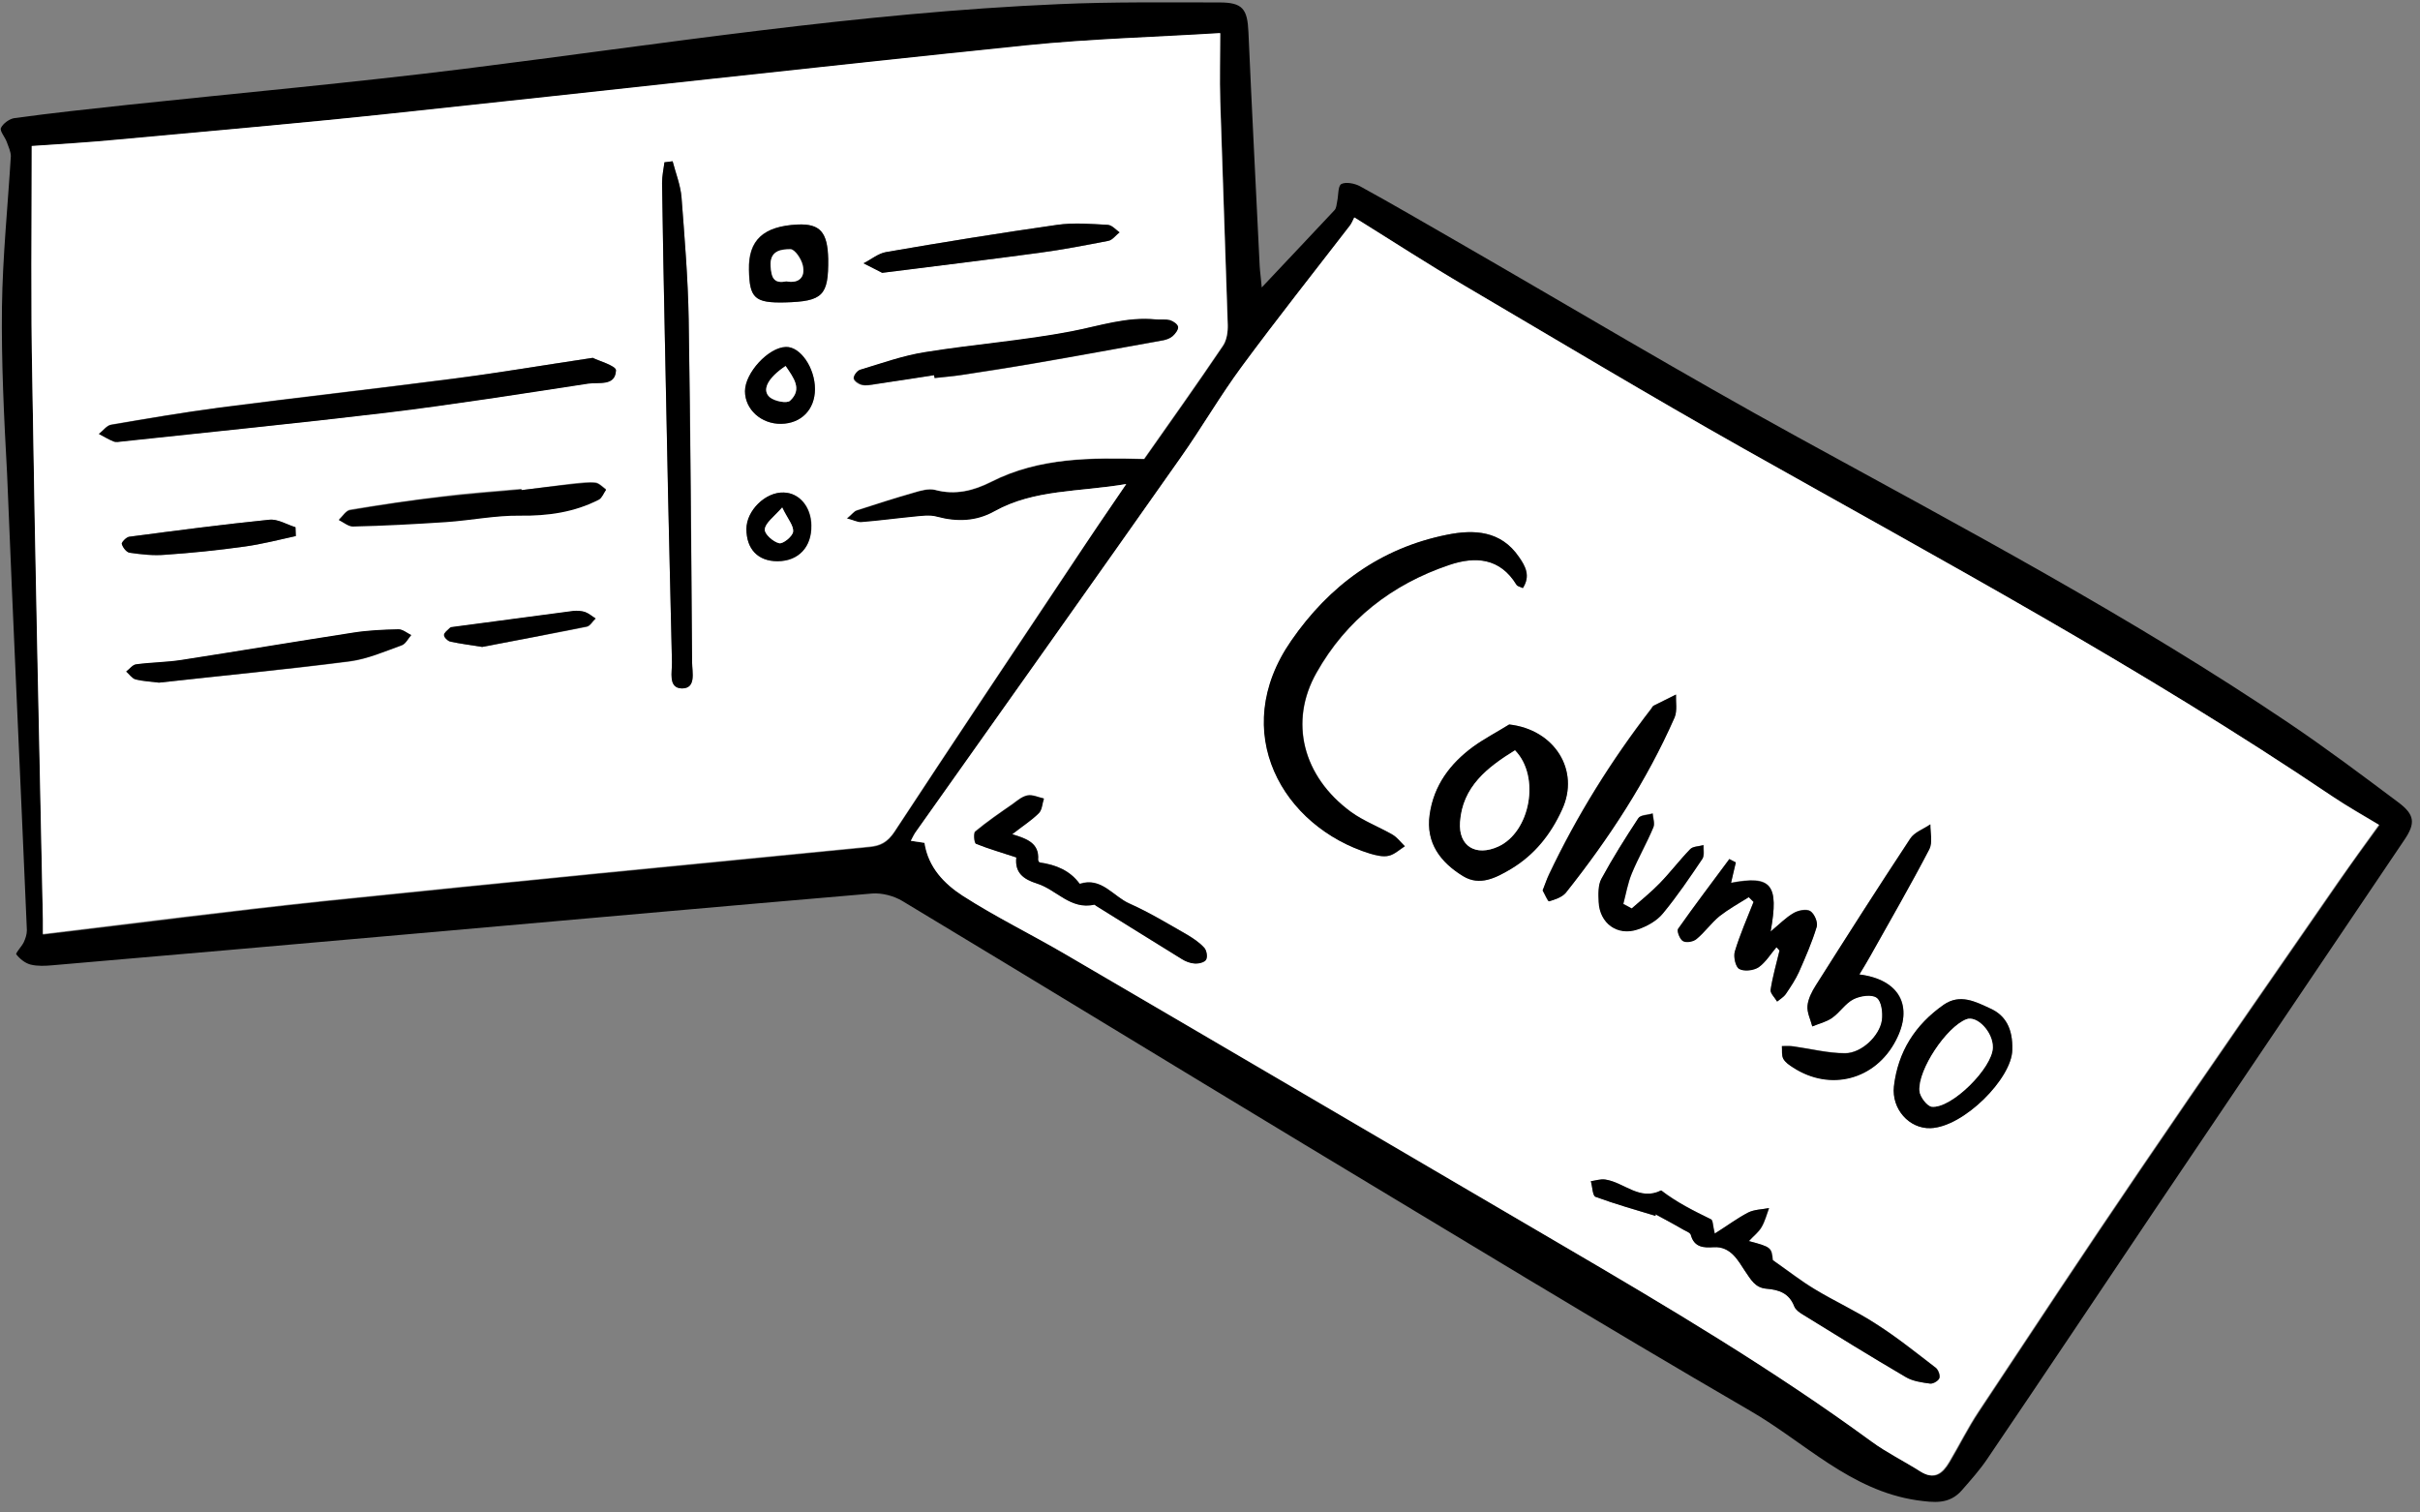
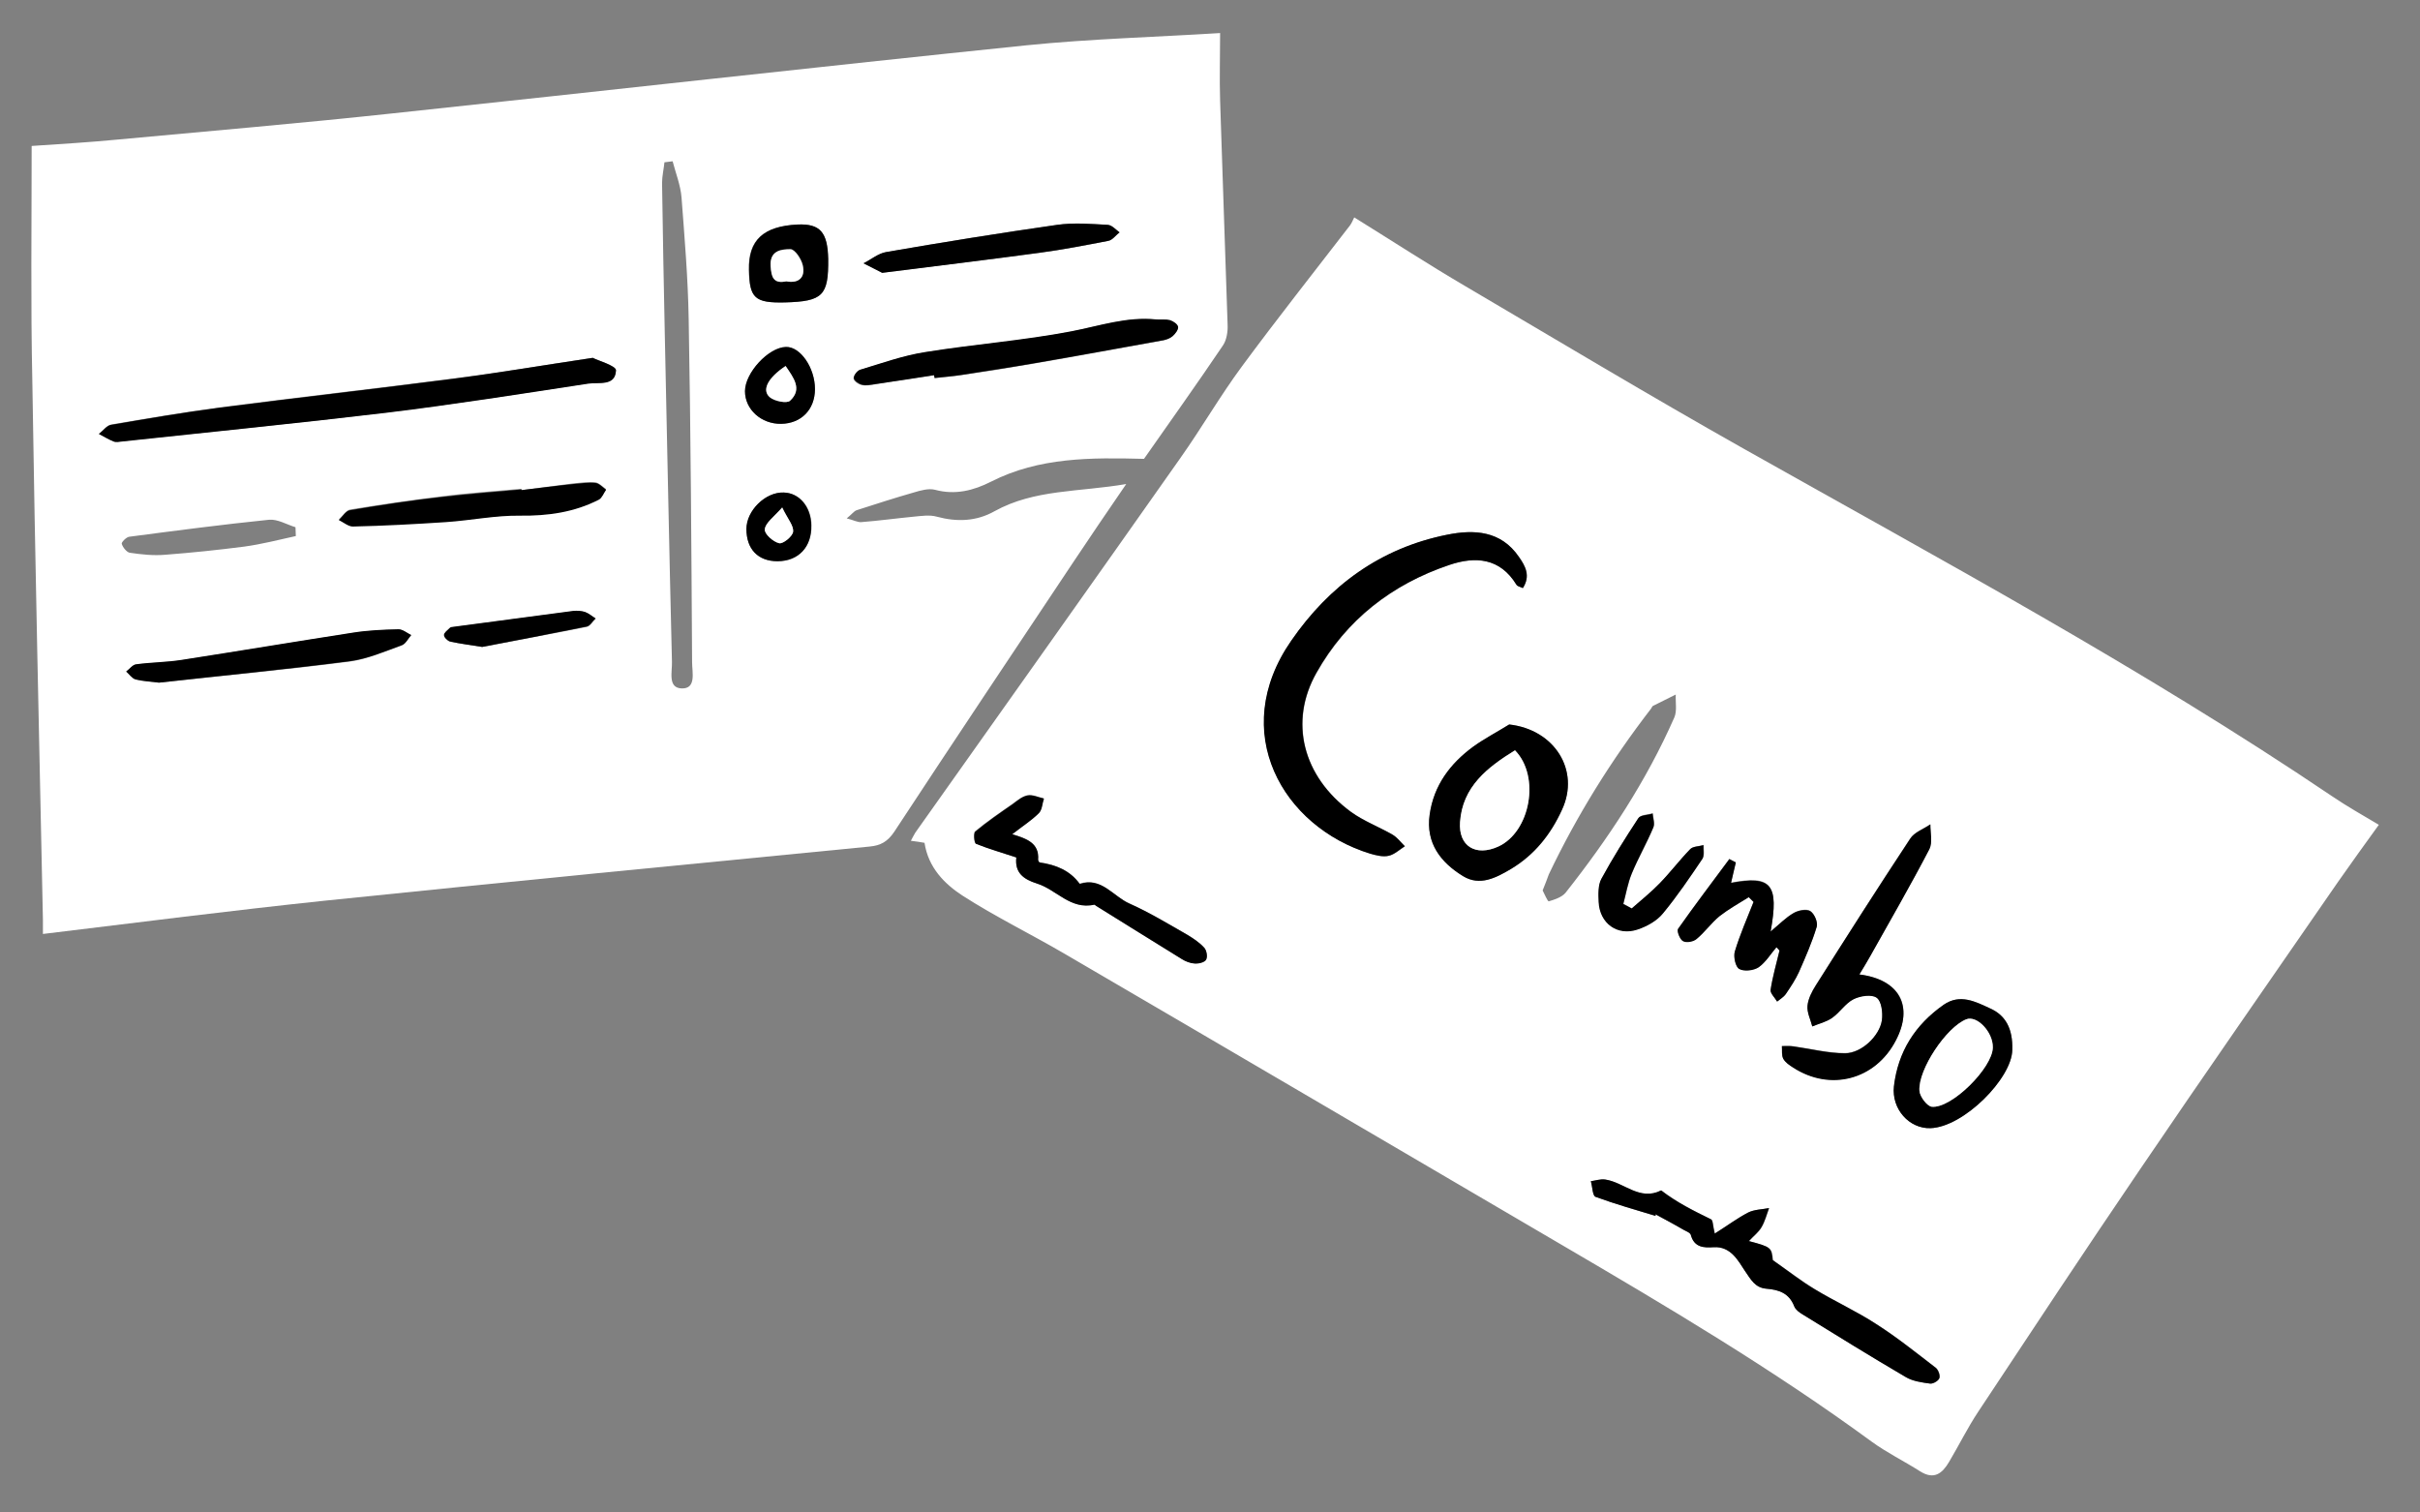
<svg xmlns="http://www.w3.org/2000/svg" width="152" height="95" viewBox="0 0 152 95" fill="none">
  <rect x="0" y="0" width="152" height="95" fill="#808080" stroke="none" />
-   <path d="M79.25 18.055C80.858 16.346 82.337 14.786 83.816 13.206C83.945 13.078 83.945 12.842 83.988 12.65C84.073 12.266 84.031 11.689 84.245 11.561C84.524 11.411 85.081 11.518 85.403 11.689C87.439 12.8 89.433 13.975 91.448 15.128C98.608 19.251 105.704 23.502 112.95 27.475C123.39 33.2 133.916 38.776 143.799 45.441C146.136 47.021 148.387 48.709 150.638 50.396C151.667 51.165 151.731 51.7 151.023 52.746C145.814 60.479 140.583 68.212 135.374 75.945C131.858 81.179 128.364 86.412 124.827 91.624C124.355 92.329 123.776 92.97 123.219 93.611C122.426 94.508 121.482 94.38 120.389 94.231C116.209 93.611 113.336 90.578 109.927 88.612C100.516 83.144 91.234 77.483 81.93 71.886C73.505 66.802 65.123 61.675 56.676 56.591C56.14 56.271 55.411 56.079 54.79 56.121C45.035 56.954 35.303 57.83 25.57 58.685C18.153 59.347 10.714 59.988 3.296 60.629C2.846 60.671 2.353 60.693 1.924 60.586C1.581 60.501 1.238 60.223 1.024 59.945C0.96 59.86 1.367 59.454 1.496 59.176C1.603 58.941 1.688 58.685 1.688 58.428C1.281 48.88 0.831 39.331 0.445 29.761C0.252 26.236 0.081 22.754 0.123 19.272C0.166 16.111 0.488 12.971 0.681 9.809C0.681 9.531 0.531 9.211 0.424 8.912C0.316 8.613 -0.027 8.228 0.059 8.036C0.188 7.758 0.595 7.459 0.917 7.417C3.275 7.096 5.654 6.84 8.034 6.584C15.087 5.836 22.161 5.195 29.193 4.319C41.627 2.76 53.996 0.794 66.516 0.26C69.882 0.111 73.226 0.154 76.592 0.154C78.049 0.154 78.35 0.56 78.414 2.012C78.628 6.904 78.886 11.817 79.121 16.709C79.143 17.115 79.207 17.499 79.25 18.055ZM58.07 52.938C58.305 54.498 59.334 55.523 60.492 56.271C62.55 57.595 64.78 58.685 66.902 59.924C77.299 66.012 87.697 72.121 98.094 78.188C104.739 82.076 111.364 86.006 117.581 90.556C118.545 91.261 119.639 91.795 120.646 92.436C121.525 92.992 122.04 92.564 122.468 91.838C123.09 90.791 123.626 89.702 124.291 88.698C127.656 83.614 131.001 78.551 134.431 73.51C138.547 67.443 142.748 61.419 146.907 55.395C147.722 54.199 148.58 53.045 149.458 51.828C148.451 51.208 147.465 50.653 146.521 50.033C134.624 42.023 121.997 35.208 109.52 28.18C103.646 24.869 97.879 21.409 92.07 17.991C89.776 16.645 87.525 15.192 85.103 13.676C85.017 13.847 84.952 14.017 84.845 14.167C82.53 17.115 80.215 20.02 78.007 23.011C76.635 24.869 75.477 26.877 74.148 28.757C68.617 36.618 63.043 44.458 57.491 52.298C57.384 52.426 57.319 52.597 57.212 52.81C57.555 52.874 57.834 52.917 58.07 52.938ZM70.739 30.402C67.759 30.915 64.972 30.722 62.486 32.132C61.349 32.773 60.128 32.816 58.863 32.474C58.413 32.346 57.898 32.431 57.405 32.474C56.312 32.581 55.218 32.73 54.125 32.816C53.889 32.837 53.632 32.688 53.203 32.581C53.525 32.303 53.653 32.111 53.825 32.068C55.004 31.683 56.205 31.299 57.405 30.957C57.834 30.829 58.348 30.68 58.756 30.786C60.02 31.128 61.178 30.829 62.271 30.274C65.316 28.736 68.553 28.757 71.875 28.842C73.505 26.535 75.198 24.143 76.828 21.729C77.063 21.387 77.128 20.853 77.128 20.426C76.978 15.726 76.806 11.048 76.656 6.349C76.613 4.939 76.656 3.529 76.656 2.098C72.54 2.354 68.51 2.439 64.501 2.867C51.231 4.234 37.983 5.729 24.712 7.139C18.967 7.737 13.222 8.25 7.455 8.784C5.697 8.955 3.918 9.04 2.01 9.19C2.01 14.21 1.946 19.102 2.031 24.015C2.224 35.294 2.482 46.551 2.696 57.83C2.696 58.172 2.696 58.514 2.696 58.706C8.677 58.001 14.551 57.232 20.425 56.613C31.808 55.438 43.213 54.327 54.618 53.216C55.326 53.152 55.754 52.896 56.162 52.298C59.892 46.615 63.665 40.976 67.438 35.315C68.445 33.756 69.496 32.239 70.739 30.402Z" fill="black" />
  <path d="M58.069 52.938C57.834 52.896 57.555 52.853 57.212 52.81C57.319 52.597 57.405 52.447 57.491 52.298C63.043 44.458 68.617 36.618 74.148 28.757C75.477 26.877 76.635 24.869 78.007 23.011C80.215 20.02 82.53 17.093 84.802 14.146C84.909 13.996 84.974 13.825 85.059 13.654C87.503 15.171 89.733 16.624 92.027 17.969C97.836 21.387 103.603 24.848 109.477 28.159C121.954 35.187 134.581 41.98 146.478 50.012C147.422 50.653 148.408 51.208 149.415 51.806C148.536 53.024 147.7 54.178 146.864 55.374C142.705 61.398 138.504 67.422 134.388 73.489C130.958 78.53 127.613 83.593 124.248 88.677C123.583 89.681 123.047 90.77 122.425 91.817C121.997 92.543 121.482 92.97 120.603 92.415C119.596 91.774 118.502 91.24 117.538 90.535C111.321 85.985 104.696 82.055 98.051 78.167C87.653 72.079 77.256 65.969 66.859 59.902C64.737 58.663 62.507 57.574 60.449 56.25C59.334 55.523 58.305 54.498 58.069 52.938ZM95.65 36.939C96.164 36.17 95.821 35.55 95.414 34.973C94.278 33.35 92.606 33.243 90.912 33.585C86.732 34.439 83.516 36.789 81.115 40.25C77.149 45.975 80.579 51.934 86.088 53.622C86.453 53.729 86.882 53.836 87.246 53.75C87.611 53.665 87.932 53.366 88.254 53.152C87.996 52.917 87.761 52.618 87.482 52.426C86.624 51.934 85.66 51.571 84.867 50.995C81.822 48.773 80.965 45.312 82.701 42.258C84.588 38.925 87.439 36.704 91.041 35.486C92.67 34.931 94.213 35.037 95.264 36.725C95.307 36.832 95.478 36.853 95.65 36.939ZM116.787 61.206C117.045 60.757 117.259 60.394 117.473 60.031C118.717 57.809 120.003 55.587 121.182 53.323C121.396 52.917 121.225 52.298 121.246 51.764C120.818 52.063 120.239 52.255 119.981 52.661C117.966 55.715 115.994 58.813 114.043 61.889C113.807 62.274 113.572 62.722 113.529 63.149C113.486 63.577 113.722 64.025 113.829 64.453C114.258 64.282 114.708 64.175 115.072 63.918C115.565 63.577 115.908 63 116.423 62.743C116.83 62.53 117.58 62.423 117.881 62.658C118.181 62.893 118.266 63.598 118.202 64.068C118.074 65.051 116.937 66.14 115.887 66.14C114.815 66.14 113.743 65.862 112.671 65.713C112.435 65.67 112.178 65.692 111.921 65.692C111.942 65.948 111.878 66.268 112.007 66.482C112.135 66.717 112.393 66.888 112.628 67.037C114.965 68.554 117.816 67.806 119.081 65.328C120.196 63.192 119.338 61.526 116.787 61.206ZM103.989 76.372C103.989 76.33 103.989 76.287 103.989 76.266C104.589 76.586 105.168 76.928 105.768 77.248C105.94 77.334 106.197 77.44 106.218 77.569C106.433 78.359 107.033 78.38 107.655 78.338C108.727 78.273 109.177 79.192 109.606 79.811C109.992 80.388 110.227 80.88 110.956 80.944C111.749 81.008 112.393 81.221 112.714 82.055C112.8 82.268 113.036 82.439 113.25 82.567C115.394 83.892 117.538 85.216 119.724 86.498C120.153 86.754 120.732 86.818 121.246 86.904C121.439 86.925 121.761 86.733 121.825 86.562C121.889 86.391 121.761 86.049 121.611 85.921C120.389 84.981 119.167 83.998 117.859 83.165C116.616 82.354 115.244 81.734 113.979 80.965C113.143 80.452 112.371 79.854 111.364 79.149C111.299 78.359 111.256 78.338 109.863 77.953C110.163 77.633 110.485 77.398 110.656 77.077C110.87 76.714 110.978 76.287 111.128 75.881C110.678 75.966 110.206 75.966 109.82 76.159C109.134 76.501 108.491 76.97 107.719 77.483C107.59 76.97 107.612 76.65 107.483 76.586C106.39 76.052 105.318 75.518 104.353 74.77C103.003 75.454 102.017 74.257 100.838 74.087C100.538 74.044 100.237 74.151 99.937 74.193C100.023 74.535 100.023 75.112 100.237 75.176C101.459 75.625 102.724 75.988 103.989 76.372ZM94.792 45.505C94.042 45.975 93.27 46.38 92.541 46.893C91.084 47.961 90.055 49.328 89.797 51.166C89.54 52.96 90.483 54.178 91.898 55.032C92.949 55.673 93.956 55.139 94.899 54.583C96.4 53.708 97.408 52.404 98.115 50.845C99.251 48.389 97.643 45.825 94.792 45.505ZM111.578 59.497C111.642 59.561 111.707 59.625 111.771 59.689C111.578 60.501 111.342 61.312 111.213 62.145C111.171 62.359 111.471 62.637 111.621 62.893C111.814 62.722 112.05 62.594 112.178 62.402C112.478 61.974 112.778 61.526 112.993 61.035C113.4 60.095 113.829 59.155 114.108 58.194C114.193 57.916 113.957 57.382 113.7 57.211C113.464 57.061 112.95 57.168 112.65 57.339C112.157 57.638 111.749 58.065 111.213 58.493C111.749 55.523 111.256 54.947 108.727 55.438C108.812 55.011 108.92 54.583 109.027 54.156C108.898 54.092 108.748 54.007 108.62 53.943C107.548 55.395 106.454 56.848 105.404 58.322C105.318 58.45 105.511 58.984 105.704 59.091C105.918 59.197 106.347 59.112 106.561 58.962C107.076 58.535 107.483 57.959 107.998 57.531C108.555 57.083 109.22 56.719 109.841 56.335C109.949 56.442 110.034 56.527 110.142 56.634C109.734 57.681 109.284 58.706 108.963 59.753C108.855 60.073 109.005 60.736 109.241 60.842C109.563 61.013 110.163 60.928 110.463 60.736C110.892 60.437 111.213 59.924 111.578 59.497ZM96.893 55.929C97 56.143 97.215 56.634 97.279 56.613C97.643 56.506 98.094 56.356 98.329 56.079C101.031 52.661 103.41 49.051 105.168 45.056C105.34 44.65 105.232 44.116 105.254 43.625C104.782 43.86 104.311 44.095 103.839 44.33C103.775 44.351 103.753 44.437 103.71 44.501C101.202 47.748 99.037 51.23 97.279 54.925C97.172 55.203 97.065 55.523 96.893 55.929ZM63.836 53.857C63.729 54.797 64.243 55.224 65.122 55.481C66.344 55.865 67.223 57.147 68.724 56.805C68.745 56.805 68.767 56.848 68.81 56.869C70.611 58.001 72.39 59.112 74.212 60.223C74.448 60.372 74.748 60.479 75.005 60.501C75.263 60.522 75.627 60.437 75.734 60.266C75.841 60.095 75.777 59.667 75.627 59.518C75.327 59.197 74.941 58.92 74.534 58.685C73.355 58.001 72.175 57.296 70.932 56.741C69.903 56.292 69.174 55.053 67.802 55.502C67.18 54.647 66.302 54.306 65.294 54.156C65.251 54.156 65.187 54.049 65.187 53.985C65.251 52.917 64.458 52.661 63.557 52.383C64.179 51.892 64.758 51.529 65.23 51.059C65.444 50.866 65.444 50.461 65.551 50.14C65.208 50.055 64.844 49.884 64.522 49.948C64.201 50.012 63.901 50.268 63.6 50.482C62.807 51.037 61.992 51.593 61.242 52.212C61.114 52.319 61.178 52.938 61.285 52.981C62.121 53.323 62.957 53.558 63.836 53.857ZM126.391 65.948C126.434 64.602 125.963 63.769 125.019 63.342C124.098 62.914 123.111 62.402 122.104 63.107C120.324 64.367 119.231 66.055 118.974 68.234C118.802 69.665 119.939 70.904 121.268 70.861C123.347 70.775 126.37 67.721 126.391 65.948ZM102.488 57.061C102.317 56.955 102.145 56.869 101.974 56.762C102.145 56.121 102.253 55.459 102.51 54.84C102.917 53.857 103.453 52.917 103.86 51.956C103.968 51.721 103.839 51.379 103.817 51.08C103.496 51.166 103.046 51.166 102.917 51.379C102.102 52.618 101.309 53.878 100.602 55.181C100.387 55.587 100.409 56.164 100.43 56.634C100.473 57.959 101.588 58.792 102.874 58.364C103.453 58.172 104.075 57.83 104.461 57.36C105.361 56.271 106.154 55.096 106.947 53.921C107.076 53.708 107.012 53.366 107.012 53.067C106.733 53.152 106.347 53.152 106.176 53.323C105.511 54.007 104.932 54.776 104.268 55.459C103.71 56.036 103.089 56.549 102.488 57.061Z" fill="white" />
  <path d="M70.739 30.402C69.496 32.218 68.445 33.756 67.438 35.272C63.665 40.933 59.892 46.573 56.161 52.255C55.754 52.853 55.325 53.109 54.618 53.173C43.213 54.284 31.808 55.395 20.425 56.57C14.551 57.19 8.677 57.937 2.696 58.663C2.696 58.471 2.696 58.129 2.696 57.788C2.46 46.509 2.203 35.251 2.031 23.972C1.924 19.102 1.988 14.188 1.988 9.168C3.896 9.04 5.676 8.933 7.434 8.762C13.179 8.228 18.946 7.737 24.691 7.118C37.961 5.708 51.209 4.212 64.479 2.845C68.488 2.439 72.518 2.333 76.635 2.076C76.635 3.529 76.592 4.939 76.635 6.327C76.784 11.027 76.956 15.705 77.106 20.405C77.127 20.832 77.042 21.366 76.806 21.708C75.177 24.122 73.483 26.493 71.854 28.821C68.531 28.736 65.272 28.714 62.25 30.252C61.157 30.808 59.999 31.107 58.734 30.765C58.327 30.658 57.812 30.808 57.383 30.936C56.183 31.278 55.004 31.662 53.803 32.047C53.632 32.111 53.503 32.303 53.182 32.559C53.61 32.666 53.868 32.816 54.103 32.794C55.197 32.709 56.29 32.559 57.383 32.453C57.855 32.41 58.391 32.324 58.841 32.453C60.106 32.794 61.328 32.752 62.464 32.111C64.972 30.722 67.759 30.915 70.739 30.402ZM42.248 10.13C42.077 10.151 41.905 10.172 41.734 10.194C41.691 10.621 41.584 11.069 41.584 11.497C41.627 14.658 41.691 17.82 41.755 20.981C41.905 27.838 42.034 34.696 42.206 41.574C42.227 42.194 41.927 43.219 42.827 43.24C43.749 43.262 43.47 42.215 43.47 41.595C43.428 34.418 43.385 27.219 43.256 20.041C43.213 17.478 42.999 14.936 42.806 12.394C42.742 11.625 42.441 10.877 42.248 10.13ZM37.232 22.477C34.059 22.947 31.337 23.417 28.571 23.758C23.619 24.399 18.667 24.955 13.736 25.596C11.485 25.895 9.234 26.279 6.983 26.664C6.705 26.706 6.469 27.048 6.212 27.24C6.512 27.411 6.812 27.582 7.133 27.71C7.284 27.774 7.476 27.732 7.669 27.71C13.222 27.112 18.796 26.578 24.348 25.895C28.55 25.382 32.752 24.72 36.932 24.079C37.596 23.972 38.647 24.271 38.69 23.246C38.69 22.968 37.554 22.648 37.232 22.477ZM58.67 23.566C58.67 23.63 58.691 23.694 58.691 23.758C59.248 23.694 59.827 23.652 60.385 23.566C61.864 23.352 63.343 23.117 64.801 22.861C67.566 22.391 70.31 21.878 73.054 21.387C73.269 21.345 73.483 21.259 73.633 21.131C73.805 20.981 73.998 20.725 73.976 20.554C73.955 20.383 73.655 20.191 73.462 20.127C73.204 20.041 72.904 20.105 72.604 20.084C70.76 19.892 69.046 20.49 67.266 20.832C64.243 21.43 61.135 21.644 58.091 22.135C56.697 22.37 55.347 22.84 53.996 23.246C53.825 23.288 53.589 23.609 53.61 23.78C53.632 23.951 53.91 24.143 54.125 24.186C54.382 24.25 54.682 24.186 54.961 24.143C56.226 23.929 57.448 23.737 58.67 23.566ZM32.752 30.786C32.752 30.765 32.752 30.722 32.752 30.701C31.101 30.851 29.429 30.957 27.778 31.171C25.849 31.406 23.919 31.684 21.99 32.004C21.733 32.047 21.518 32.41 21.282 32.623C21.582 32.773 21.883 33.051 22.161 33.029C24.112 32.965 26.063 32.88 28.014 32.752C29.557 32.645 31.122 32.346 32.666 32.346C34.424 32.367 36.053 32.132 37.618 31.342C37.832 31.235 37.918 30.936 38.068 30.722C37.854 30.573 37.639 30.338 37.404 30.295C36.953 30.252 36.482 30.316 36.032 30.359C34.938 30.509 33.845 30.637 32.752 30.786ZM9.985 42.877C13.972 42.45 17.981 42.065 21.968 41.553C23.083 41.403 24.155 40.933 25.227 40.549C25.463 40.463 25.634 40.121 25.827 39.908C25.57 39.78 25.291 39.545 25.034 39.545C24.069 39.566 23.105 39.609 22.161 39.758C18.581 40.314 15.001 40.912 11.421 41.467C10.478 41.617 9.513 41.617 8.548 41.745C8.313 41.766 8.12 42.044 7.927 42.194C8.12 42.364 8.291 42.621 8.505 42.685C8.977 42.792 9.492 42.813 9.985 42.877ZM55.411 17.136C58.948 16.688 62.143 16.303 65.315 15.876C66.752 15.684 68.188 15.406 69.624 15.128C69.882 15.085 70.096 14.765 70.332 14.594C70.096 14.423 69.86 14.146 69.603 14.124C68.531 14.082 67.438 13.975 66.409 14.124C62.807 14.637 59.227 15.214 55.668 15.833C55.175 15.919 54.725 16.303 54.254 16.538C54.725 16.773 55.197 17.029 55.411 17.136ZM49.301 18.995C51.681 18.931 52.045 18.567 52.003 16.26C51.981 14.594 51.488 14.039 50.073 14.103C47.929 14.21 46.986 15.085 47.029 16.944C47.072 18.738 47.415 19.037 49.301 18.995ZM18.581 33.67C18.581 33.478 18.56 33.307 18.56 33.115C18.002 32.944 17.445 32.602 16.909 32.645C13.972 32.944 11.057 33.328 8.12 33.713C7.927 33.734 7.605 34.076 7.648 34.161C7.712 34.375 7.948 34.674 8.141 34.717C8.87 34.824 9.62 34.909 10.371 34.845C12.043 34.717 13.693 34.546 15.344 34.332C16.437 34.183 17.509 33.905 18.581 33.67ZM51.188 24.442C51.188 23.096 50.266 21.75 49.366 21.793C48.272 21.814 46.793 23.417 46.793 24.57C46.793 25.724 47.822 26.642 49.066 26.621C50.33 26.599 51.166 25.724 51.188 24.442ZM30.286 40.634C32.408 40.228 34.638 39.822 36.868 39.374C37.082 39.331 37.232 39.032 37.425 38.861C37.211 38.712 36.996 38.541 36.76 38.455C36.525 38.37 36.267 38.348 36.032 38.391C33.502 38.712 30.972 39.053 28.464 39.395C28.4 39.395 28.314 39.416 28.271 39.459C28.142 39.609 27.907 39.758 27.907 39.908C27.907 40.057 28.121 40.271 28.293 40.314C28.893 40.42 29.536 40.506 30.286 40.634ZM48.83 35.251C50.138 35.251 50.995 34.354 50.974 32.987C50.952 31.833 50.223 30.957 49.237 30.936C48.101 30.893 46.9 32.068 46.9 33.222C46.879 34.503 47.608 35.251 48.83 35.251Z" fill="white" />
  <path d="M95.65 36.938C95.478 36.853 95.307 36.832 95.242 36.725C94.213 35.037 92.67 34.931 91.019 35.486C87.418 36.703 84.545 38.925 82.68 42.258C80.943 45.334 81.822 48.773 84.845 50.995C85.638 51.571 86.603 51.934 87.46 52.426C87.761 52.597 87.975 52.896 88.232 53.152C87.889 53.366 87.589 53.665 87.225 53.75C86.86 53.836 86.453 53.729 86.067 53.622C80.558 51.934 77.127 45.974 81.094 40.25C83.495 36.768 86.71 34.418 90.891 33.585C92.584 33.243 94.278 33.328 95.392 34.973C95.8 35.55 96.143 36.169 95.65 36.938Z" fill="black" />
  <path d="M116.787 61.206C119.317 61.526 120.196 63.214 119.081 65.35C117.795 67.828 114.965 68.575 112.628 67.059C112.393 66.909 112.135 66.738 112.007 66.503C111.899 66.29 111.942 65.99 111.921 65.713C112.178 65.713 112.414 65.691 112.671 65.734C113.743 65.884 114.815 66.161 115.887 66.161C116.916 66.161 118.052 65.072 118.202 64.089C118.266 63.619 118.181 62.893 117.881 62.679C117.58 62.444 116.852 62.551 116.423 62.765C115.908 63.021 115.565 63.598 115.072 63.94C114.708 64.196 114.236 64.303 113.829 64.474C113.722 64.047 113.486 63.598 113.529 63.171C113.572 62.743 113.807 62.273 114.043 61.91C115.994 58.813 117.966 55.737 119.981 52.682C120.239 52.276 120.818 52.084 121.246 51.785C121.246 52.298 121.396 52.917 121.182 53.344C120.003 55.609 118.717 57.83 117.473 60.052C117.28 60.394 117.066 60.757 116.787 61.206Z" fill="black" />
  <path d="M103.989 76.372C102.724 75.988 101.438 75.625 100.216 75.176C100.023 75.112 100.023 74.535 99.916 74.193C100.216 74.151 100.537 74.044 100.816 74.087C101.995 74.257 102.981 75.454 104.332 74.77C105.297 75.518 106.369 76.052 107.462 76.586C107.59 76.65 107.569 76.97 107.698 77.483C108.491 76.992 109.113 76.522 109.799 76.159C110.184 75.966 110.678 75.966 111.106 75.881C110.956 76.287 110.849 76.714 110.635 77.077C110.442 77.398 110.12 77.633 109.841 77.953C111.235 78.316 111.256 78.359 111.342 79.149C112.35 79.854 113.121 80.474 113.957 80.965C115.222 81.734 116.594 82.354 117.838 83.165C119.145 83.998 120.367 84.981 121.589 85.921C121.739 86.049 121.868 86.391 121.804 86.562C121.739 86.733 121.418 86.925 121.225 86.904C120.71 86.84 120.132 86.754 119.703 86.498C117.516 85.216 115.372 83.892 113.229 82.567C113.014 82.439 112.778 82.268 112.693 82.055C112.371 81.221 111.728 81.008 110.935 80.944C110.227 80.88 109.97 80.367 109.584 79.811C109.177 79.192 108.705 78.273 107.633 78.338C107.012 78.38 106.411 78.359 106.197 77.569C106.154 77.419 105.897 77.334 105.747 77.248C105.168 76.906 104.568 76.586 103.968 76.266C103.989 76.287 103.989 76.33 103.989 76.372Z" fill="black" />
  <path d="M94.792 45.505C97.643 45.825 99.251 48.388 98.115 50.845C97.408 52.404 96.379 53.686 94.899 54.583C93.956 55.139 92.948 55.673 91.898 55.032C90.505 54.177 89.54 52.96 89.797 51.165C90.055 49.328 91.084 47.961 92.541 46.893C93.249 46.38 94.042 45.974 94.792 45.505ZM95.157 47.128C93.442 48.196 91.877 49.392 91.705 51.635C91.598 53.152 92.691 53.814 94.106 53.173C96.1 52.255 96.764 48.773 95.157 47.128Z" fill="black" />
  <path d="M111.578 59.496C111.213 59.924 110.913 60.437 110.463 60.757C110.142 60.971 109.541 61.035 109.241 60.864C109.005 60.736 108.877 60.095 108.963 59.774C109.284 58.706 109.734 57.681 110.142 56.655C110.034 56.549 109.949 56.463 109.841 56.356C109.22 56.741 108.577 57.104 107.998 57.553C107.483 57.98 107.076 58.557 106.561 58.984C106.369 59.155 105.918 59.24 105.704 59.112C105.511 59.005 105.297 58.471 105.404 58.343C106.433 56.869 107.548 55.416 108.62 53.964C108.748 54.028 108.898 54.113 109.027 54.178C108.92 54.605 108.834 55.032 108.727 55.459C111.256 54.989 111.749 55.545 111.213 58.514C111.749 58.065 112.157 57.638 112.65 57.36C112.928 57.19 113.443 57.083 113.7 57.232C113.958 57.382 114.193 57.937 114.108 58.215C113.807 59.197 113.4 60.137 112.993 61.056C112.778 61.526 112.478 61.974 112.178 62.423C112.05 62.615 111.814 62.765 111.621 62.914C111.471 62.658 111.171 62.38 111.213 62.167C111.342 61.334 111.578 60.522 111.771 59.71C111.707 59.625 111.642 59.561 111.578 59.496Z" fill="black" />
-   <path d="M96.893 55.929C97.065 55.502 97.15 55.203 97.3 54.925C99.058 51.208 101.224 47.748 103.732 44.501C103.775 44.437 103.817 44.372 103.86 44.33C104.332 44.095 104.804 43.86 105.275 43.625C105.254 44.095 105.361 44.629 105.189 45.056C103.432 49.051 101.052 52.682 98.351 56.079C98.115 56.356 97.665 56.506 97.3 56.613C97.236 56.634 97.022 56.143 96.893 55.929Z" fill="black" />
  <path d="M63.836 53.857C62.936 53.558 62.1 53.323 61.306 53.003C61.199 52.96 61.135 52.34 61.264 52.234C62.014 51.614 62.807 51.059 63.622 50.503C63.901 50.29 64.201 50.033 64.544 49.969C64.865 49.905 65.23 50.097 65.573 50.161C65.465 50.482 65.465 50.866 65.251 51.08C64.779 51.55 64.201 51.913 63.579 52.404C64.501 52.682 65.294 52.96 65.208 54.007C65.208 54.071 65.272 54.178 65.315 54.178C66.323 54.327 67.202 54.669 67.824 55.523C69.196 55.075 69.924 56.314 70.954 56.762C72.197 57.318 73.355 58.023 74.555 58.706C74.941 58.941 75.348 59.197 75.648 59.539C75.798 59.71 75.863 60.116 75.755 60.287C75.648 60.458 75.284 60.543 75.027 60.522C74.748 60.501 74.469 60.394 74.234 60.244C72.433 59.133 70.632 58.001 68.831 56.89C68.81 56.869 68.767 56.826 68.745 56.826C67.245 57.168 66.366 55.886 65.144 55.502C64.265 55.224 63.729 54.797 63.836 53.857Z" fill="black" />
  <path d="M126.391 65.948C126.37 67.721 123.347 70.797 121.246 70.861C119.917 70.904 118.802 69.665 118.952 68.234C119.21 66.055 120.282 64.367 122.082 63.107C123.111 62.402 124.076 62.914 124.998 63.342C125.963 63.769 126.434 64.602 126.391 65.948ZM125.169 65.798C125.191 64.837 124.183 63.769 123.497 64.025C122.275 64.516 120.475 67.165 120.56 68.511C120.582 68.874 121.032 69.472 121.332 69.515C122.575 69.643 125.148 67.059 125.169 65.798Z" fill="black" />
  <path d="M102.488 57.061C103.089 56.527 103.71 56.036 104.246 55.48C104.911 54.797 105.49 54.028 106.154 53.344C106.326 53.152 106.712 53.173 106.99 53.088C106.969 53.366 107.055 53.729 106.926 53.942C106.133 55.117 105.34 56.292 104.439 57.382C104.053 57.852 103.432 58.193 102.853 58.386C101.588 58.813 100.473 58.001 100.409 56.655C100.387 56.164 100.366 55.587 100.58 55.203C101.288 53.9 102.081 52.639 102.896 51.4C103.024 51.187 103.496 51.208 103.796 51.101C103.817 51.4 103.946 51.721 103.839 51.977C103.432 52.96 102.896 53.878 102.488 54.861C102.231 55.48 102.124 56.143 101.952 56.783C102.145 56.869 102.317 56.976 102.488 57.061Z" fill="black" />
-   <path d="M42.248 10.13C42.441 10.877 42.742 11.625 42.806 12.394C42.999 14.936 43.213 17.499 43.256 20.041C43.363 27.219 43.406 34.397 43.47 41.595C43.47 42.215 43.749 43.24 42.827 43.24C41.948 43.219 42.227 42.194 42.206 41.574C42.034 34.717 41.884 27.86 41.755 20.981C41.691 17.82 41.627 14.658 41.584 11.497C41.584 11.069 41.67 10.621 41.734 10.194C41.905 10.172 42.077 10.151 42.248 10.13Z" fill="black" />
  <path d="M37.232 22.477C37.554 22.648 38.69 22.968 38.69 23.267C38.647 24.292 37.596 23.993 36.932 24.1C32.73 24.741 28.55 25.403 24.348 25.916C18.796 26.578 13.222 27.134 7.669 27.732C7.498 27.753 7.284 27.796 7.133 27.732C6.812 27.603 6.512 27.411 6.212 27.262C6.469 27.069 6.705 26.728 6.983 26.685C9.234 26.3 11.485 25.916 13.736 25.617C18.688 24.976 23.64 24.421 28.571 23.78C31.337 23.416 34.081 22.947 37.232 22.477Z" fill="black" />
  <path d="M58.67 23.566C57.448 23.758 56.226 23.951 54.982 24.122C54.704 24.164 54.404 24.228 54.146 24.164C53.953 24.122 53.653 23.908 53.632 23.758C53.61 23.587 53.846 23.288 54.018 23.224C55.368 22.819 56.719 22.327 58.112 22.113C61.157 21.622 64.265 21.387 67.288 20.81C69.067 20.469 70.782 19.87 72.626 20.063C72.904 20.084 73.204 20.041 73.483 20.105C73.698 20.17 73.976 20.362 73.998 20.533C74.019 20.704 73.826 20.96 73.655 21.11C73.505 21.238 73.29 21.323 73.076 21.366C70.332 21.857 67.566 22.37 64.822 22.84C63.343 23.096 61.885 23.31 60.406 23.545C59.849 23.63 59.291 23.673 58.713 23.737C58.691 23.673 58.67 23.609 58.67 23.566Z" fill="black" />
  <path d="M32.752 30.786C33.845 30.658 34.938 30.509 36.032 30.402C36.482 30.359 36.953 30.295 37.404 30.338C37.639 30.359 37.854 30.616 38.068 30.765C37.918 30.979 37.811 31.278 37.618 31.384C36.074 32.175 34.424 32.41 32.666 32.389C31.122 32.367 29.579 32.688 28.014 32.794C26.063 32.923 24.112 33.029 22.161 33.072C21.883 33.072 21.582 32.816 21.282 32.666C21.518 32.453 21.711 32.09 21.99 32.047C23.919 31.726 25.827 31.427 27.778 31.214C29.429 31.021 31.101 30.893 32.752 30.744C32.752 30.722 32.752 30.744 32.752 30.786Z" fill="black" />
  <path d="M9.985 42.877C9.492 42.813 8.977 42.792 8.505 42.663C8.291 42.599 8.12 42.343 7.927 42.172C8.141 42.023 8.334 41.745 8.548 41.724C9.492 41.595 10.478 41.595 11.421 41.446C15.001 40.89 18.581 40.292 22.161 39.737C23.105 39.587 24.069 39.545 25.034 39.523C25.291 39.523 25.57 39.758 25.827 39.886C25.634 40.1 25.484 40.442 25.227 40.527C24.155 40.912 23.083 41.382 21.968 41.531C17.981 42.044 13.993 42.428 9.985 42.877Z" fill="black" />
  <path d="M55.411 17.136C55.197 17.029 54.704 16.773 54.232 16.538C54.704 16.303 55.154 15.919 55.647 15.833C59.227 15.214 62.807 14.637 66.387 14.124C67.438 13.975 68.531 14.06 69.582 14.124C69.839 14.146 70.075 14.423 70.31 14.594C70.075 14.787 69.86 15.085 69.603 15.128C68.167 15.406 66.73 15.684 65.294 15.876C62.143 16.303 58.97 16.688 55.411 17.136Z" fill="black" />
  <path d="M49.301 18.995C47.415 19.037 47.072 18.738 47.05 16.944C47.008 15.085 47.951 14.21 50.095 14.103C51.51 14.039 51.981 14.573 52.024 16.26C52.045 18.567 51.681 18.931 49.301 18.995ZM49.387 17.67C50.18 17.82 50.588 17.414 50.438 16.666C50.352 16.26 49.945 15.662 49.666 15.641C49.108 15.641 48.358 15.705 48.422 16.688C48.444 17.393 48.572 17.841 49.387 17.67Z" fill="black" />
-   <path d="M18.581 33.67C17.509 33.905 16.437 34.183 15.344 34.332C13.693 34.567 12.021 34.738 10.371 34.845C9.642 34.909 8.891 34.824 8.141 34.717C7.948 34.696 7.712 34.397 7.648 34.161C7.627 34.076 7.927 33.734 8.12 33.713C11.035 33.328 13.972 32.944 16.909 32.645C17.445 32.581 18.002 32.944 18.56 33.115C18.56 33.307 18.581 33.499 18.581 33.67Z" fill="black" />
  <path d="M51.188 24.442C51.188 25.724 50.33 26.599 49.066 26.621C47.822 26.642 46.793 25.724 46.793 24.57C46.793 23.417 48.272 21.814 49.366 21.793C50.266 21.772 51.188 23.096 51.188 24.442ZM49.344 22.989C48.23 23.716 47.822 24.506 48.358 24.955C48.658 25.211 49.43 25.36 49.623 25.168C50.416 24.442 49.837 23.737 49.344 22.989Z" fill="black" />
  <path d="M30.286 40.634C29.514 40.506 28.893 40.442 28.271 40.292C28.121 40.25 27.885 40.036 27.885 39.886C27.885 39.737 28.099 39.587 28.25 39.438C28.293 39.395 28.378 39.374 28.442 39.374C30.972 39.032 33.502 38.712 36.01 38.37C36.246 38.348 36.525 38.37 36.739 38.434C36.975 38.519 37.189 38.712 37.404 38.84C37.211 39.011 37.06 39.31 36.846 39.352C34.638 39.801 32.408 40.228 30.286 40.634Z" fill="black" />
  <path d="M48.83 35.251C47.608 35.251 46.879 34.482 46.879 33.222C46.879 32.068 48.08 30.893 49.216 30.936C50.202 30.957 50.931 31.833 50.952 32.987C50.995 34.354 50.159 35.251 48.83 35.251ZM49.13 31.876C48.594 32.517 48.08 32.858 48.037 33.243C47.994 33.521 48.572 34.033 48.937 34.119C49.173 34.183 49.773 33.67 49.816 33.392C49.837 33.008 49.473 32.581 49.13 31.876Z" fill="black" />
  <path d="M95.157 47.128C96.764 48.773 96.121 52.255 94.106 53.173C92.691 53.814 91.598 53.152 91.705 51.635C91.855 49.414 93.42 48.196 95.157 47.128Z" fill="white" />
  <path d="M125.169 65.798C125.148 67.08 122.575 69.643 121.332 69.515C121.032 69.472 120.582 68.874 120.56 68.511C120.475 67.165 122.254 64.516 123.497 64.025C124.162 63.748 125.191 64.816 125.169 65.798Z" fill="white" />
  <path d="M49.387 17.67C48.572 17.841 48.444 17.393 48.401 16.709C48.337 15.726 49.087 15.662 49.644 15.662C49.923 15.662 50.33 16.282 50.416 16.688C50.588 17.414 50.18 17.82 49.387 17.67Z" fill="white" />
  <path d="M49.344 22.989C49.837 23.716 50.416 24.442 49.623 25.168C49.43 25.36 48.637 25.19 48.358 24.955C47.822 24.506 48.23 23.737 49.344 22.989Z" fill="white" />
  <path d="M49.13 31.876C49.473 32.602 49.859 33.008 49.816 33.392C49.794 33.692 49.173 34.183 48.937 34.119C48.551 34.033 47.994 33.521 48.037 33.243C48.08 32.837 48.572 32.495 49.13 31.876Z" fill="white" />
</svg>